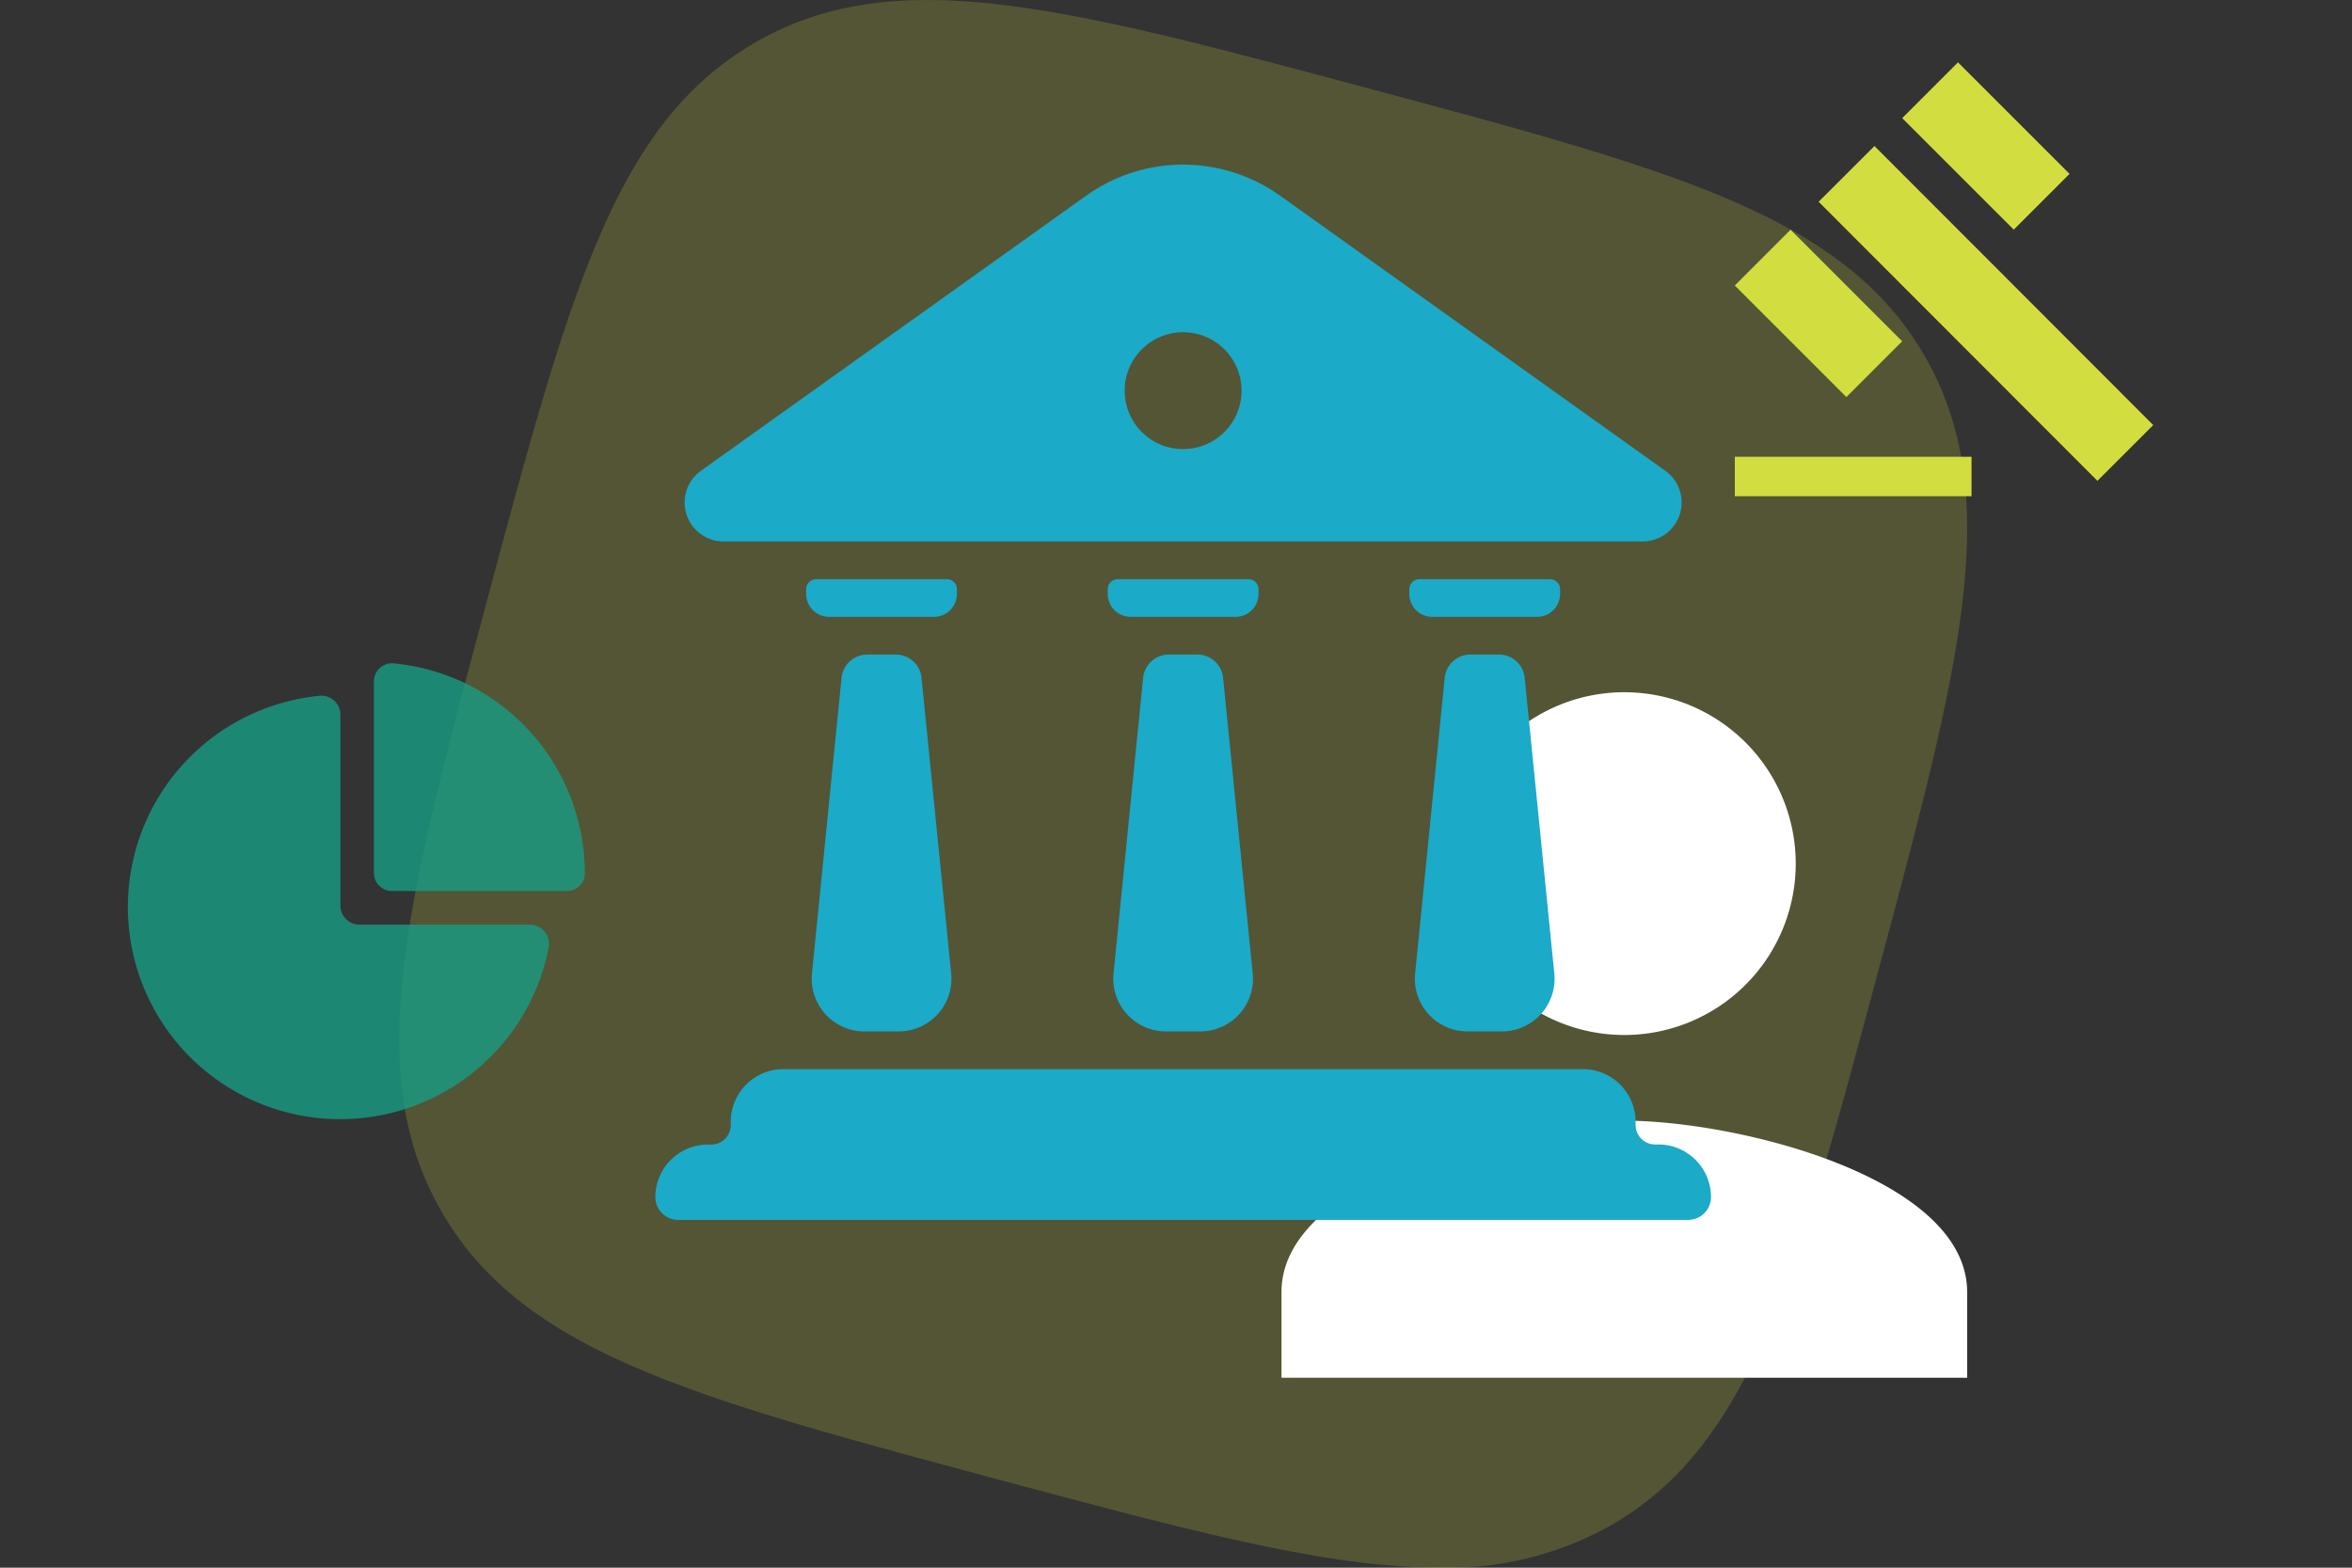
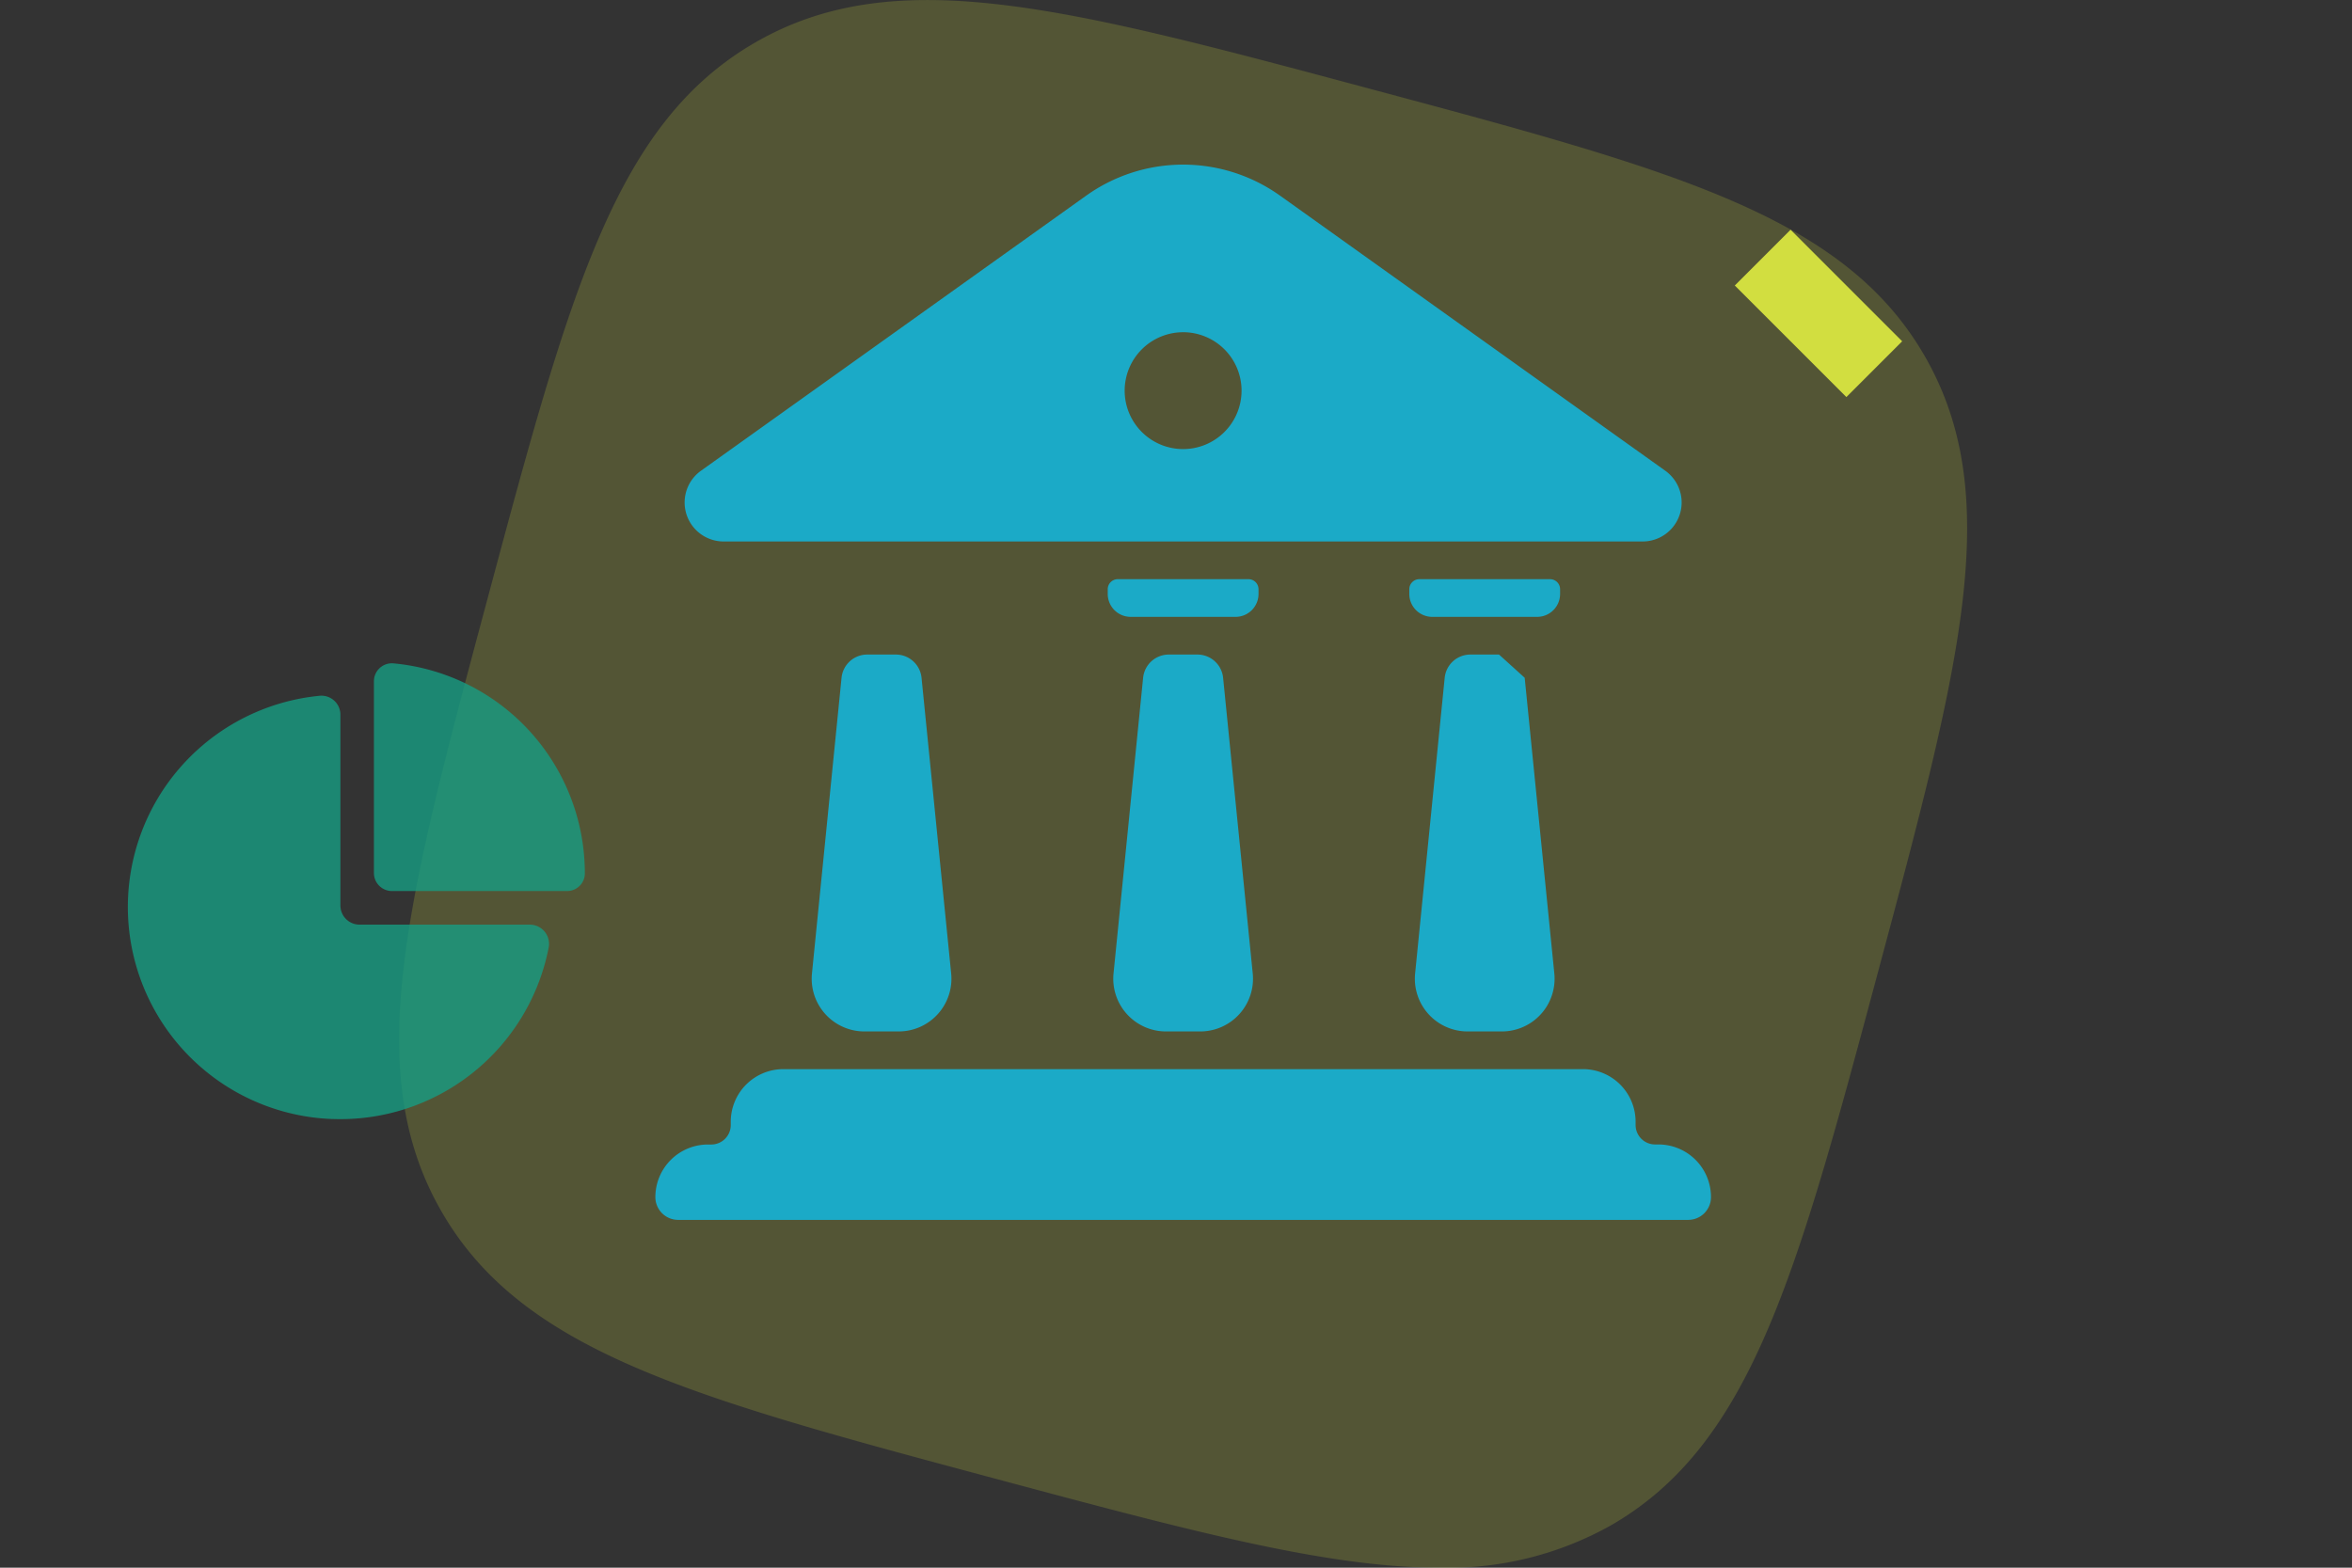
<svg xmlns="http://www.w3.org/2000/svg" width="165" height="110.001" viewBox="0 0 165 110.001">
  <rect x="0" y="0" width="165" height="110.001" fill="#333333" stroke="none" />
  <g id="Grupo_9424" data-name="Grupo 9424" transform="translate(-883 -1002)">
    <path id="Unión_63" data-name="Unión 63" d="M24.967,2.983C15.13,8.662,11.943,20.553,6.216,41.929s-8.91,33.251-3.235,43.1c5.679,9.837,17.57,13.023,38.946,18.751s33.267,8.914,43.1,3.235,13.022-17.57,18.751-38.946,8.914-33.267,3.235-43.1S89.447,11.946,68.071,6.218C54.577,2.6,44.864,0,37.061,0A23.331,23.331,0,0,0,24.967,2.983Z" transform="translate(1021 1112.001) rotate(180)" fill="#d2de40" opacity="0.2" />
-     <path id="Trazado_7606" data-name="Trazado 7606" d="M28.049,28.049A12.025,12.025,0,1,0,16.025,16.025,12.021,12.021,0,0,0,28.049,28.049Zm0,6.012C20.023,34.062,4,38.09,4,46.086V52.1H52.1V46.086C52.1,38.09,36.076,34.062,28.049,34.062Z" transform="translate(968.901 1046.573)" fill="#fff" />
    <rect id="Rectángulo_1560" data-name="Rectángulo 1560" width="165" height="110" transform="translate(883 1002)" fill="none" />
    <g id="Layer_2" data-name="Layer 2" transform="translate(78.976 1009.549)" style="isolation: isolate">
      <g id="Grupo_90" data-name="Grupo 90" transform="translate(850 4)">
        <path id="Trazado_329" data-name="Trazado 329" d="M851.6,62.578h70.855a1.6,1.6,0,0,0,1.6-1.6,3.692,3.692,0,0,0-3.693-3.693h-.229a1.367,1.367,0,0,1-1.367-1.367v-.229A3.692,3.692,0,0,0,915.065,52H858.982a3.692,3.692,0,0,0-3.693,3.693v.229a1.367,1.367,0,0,1-1.367,1.367h-.229A3.692,3.692,0,0,0,850,60.982,1.6,1.6,0,0,0,851.6,62.578Z" transform="translate(-850 11.469)" fill="#1baac7" />
        <path id="Trazado_330" data-name="Trazado 330" d="M864.2,30h-2.012a1.81,1.81,0,0,0-1.8,1.63l-2.075,20.743A3.7,3.7,0,0,0,862,56.445h2.393a3.7,3.7,0,0,0,3.685-4.073L866,31.63A1.81,1.81,0,0,0,864.2,30Z" transform="translate(-847.327 4.379)" fill="#1baac7" />
-         <path id="Trazado_331" data-name="Trazado 331" d="M868.578,26.706a.706.706,0,0,0-.706-.706h-9.166a.706.706,0,0,0-.706.706v.329a1.609,1.609,0,0,0,1.609,1.609h7.36a1.609,1.609,0,0,0,1.609-1.609Z" transform="translate(-847.422 3.09)" fill="#1baac7" />
        <path id="Trazado_332" data-name="Trazado 332" d="M880.2,30h-2.012a1.81,1.81,0,0,0-1.8,1.63l-2.075,20.743A3.7,3.7,0,0,0,878,56.445h2.393a3.7,3.7,0,0,0,3.685-4.073L882,31.63A1.81,1.81,0,0,0,880.2,30Z" transform="translate(-842.171 4.379)" fill="#1baac7" />
        <path id="Trazado_333" data-name="Trazado 333" d="M884.578,26.706a.706.706,0,0,0-.706-.706h-9.166a.706.706,0,0,0-.706.706v.329a1.609,1.609,0,0,0,1.609,1.609h7.36a1.609,1.609,0,0,0,1.609-1.609Z" transform="translate(-842.265 3.09)" fill="#1baac7" />
-         <path id="Trazado_334" data-name="Trazado 334" d="M896.2,30h-2.012a1.81,1.81,0,0,0-1.8,1.63l-2.075,20.743A3.7,3.7,0,0,0,894,56.445h2.393a3.7,3.7,0,0,0,3.685-4.073L898,31.63A1.81,1.81,0,0,0,896.2,30Z" transform="translate(-837.014 4.379)" fill="#1baac7" />
+         <path id="Trazado_334" data-name="Trazado 334" d="M896.2,30h-2.012a1.81,1.81,0,0,0-1.8,1.63l-2.075,20.743A3.7,3.7,0,0,0,894,56.445h2.393a3.7,3.7,0,0,0,3.685-4.073L898,31.63Z" transform="translate(-837.014 4.379)" fill="#1baac7" />
        <path id="Trazado_335" data-name="Trazado 335" d="M900.578,26.706a.706.706,0,0,0-.706-.706h-9.166a.706.706,0,0,0-.706.706v.329a1.609,1.609,0,0,0,1.609,1.609h7.36a1.609,1.609,0,0,0,1.609-1.609Z" transform="translate(-837.109 3.09)" fill="#1baac7" />
        <path id="Trazado_336" data-name="Trazado 336" d="M854.288,30.445h64.474a2.736,2.736,0,0,0,1.591-4.962l-27.022-19.3a11.706,11.706,0,0,0-13.611,0L852.7,25.483A2.736,2.736,0,0,0,854.288,30.445Zm32.237-14.683a4.1,4.1,0,1,1-4.1,4.1A4.1,4.1,0,0,1,886.525,15.763Z" transform="translate(-849.502 -4)" fill="#1baac7" />
      </g>
    </g>
    <g id="Layer_2-2" data-name="Layer 2" transform="translate(229.944 1044.445)" opacity="0.8" style="mix-blend-mode: multiply;isolation: isolate">
      <path id="Trazado_177" data-name="Trazado 177" d="M676.36,37.764a14.888,14.888,0,0,0,15.188-12.029,1.349,1.349,0,0,0-1.32-1.608H678.28a1.343,1.343,0,0,1-1.343-1.343V9.407a1.333,1.333,0,0,0-1.44-1.34,14.889,14.889,0,0,0,.863,29.7Z" transform="translate(0 -1.693)" fill="#169c82" />
      <path id="Trazado_178" data-name="Trazado 178" d="M693.515,4.1a1.261,1.261,0,0,0-1.361,1.263V18.812a1.264,1.264,0,0,0,1.264,1.264H705.7a1.241,1.241,0,0,0,1.251-1.221v-.013A14.8,14.8,0,0,0,693.515,4.1Z" transform="translate(-12.866)" fill="#169c82" />
    </g>
    <g id="Grupo_9422" data-name="Grupo 9422" transform="translate(1003.702 1005.376)" style="mix-blend-mode: multiply;isolation: isolate">
      <g id="Grupo_9421" data-name="Grupo 9421" transform="translate(0.999 0.998)">
-         <rect id="Rectángulo_1579" data-name="Rectángulo 1579" width="5.535" height="27.675" transform="translate(5.882 9.784) rotate(-44.968)" fill="#d2de40" />
-         <rect id="Rectángulo_1580" data-name="Rectángulo 1580" width="5.535" height="11.07" transform="matrix(0.707, -0.707, 0.707, 0.707, 11.744, 3.914)" fill="#d2de40" />
        <rect id="Rectángulo_1581" data-name="Rectángulo 1581" width="5.535" height="11.07" transform="translate(0 15.659) rotate(-45)" fill="#d2de40" />
-         <rect id="Rectángulo_1582" data-name="Rectángulo 1582" width="16.605" height="2.767" transform="translate(0.002 27.677)" fill="#d2de40" />
      </g>
    </g>
  </g>
</svg>